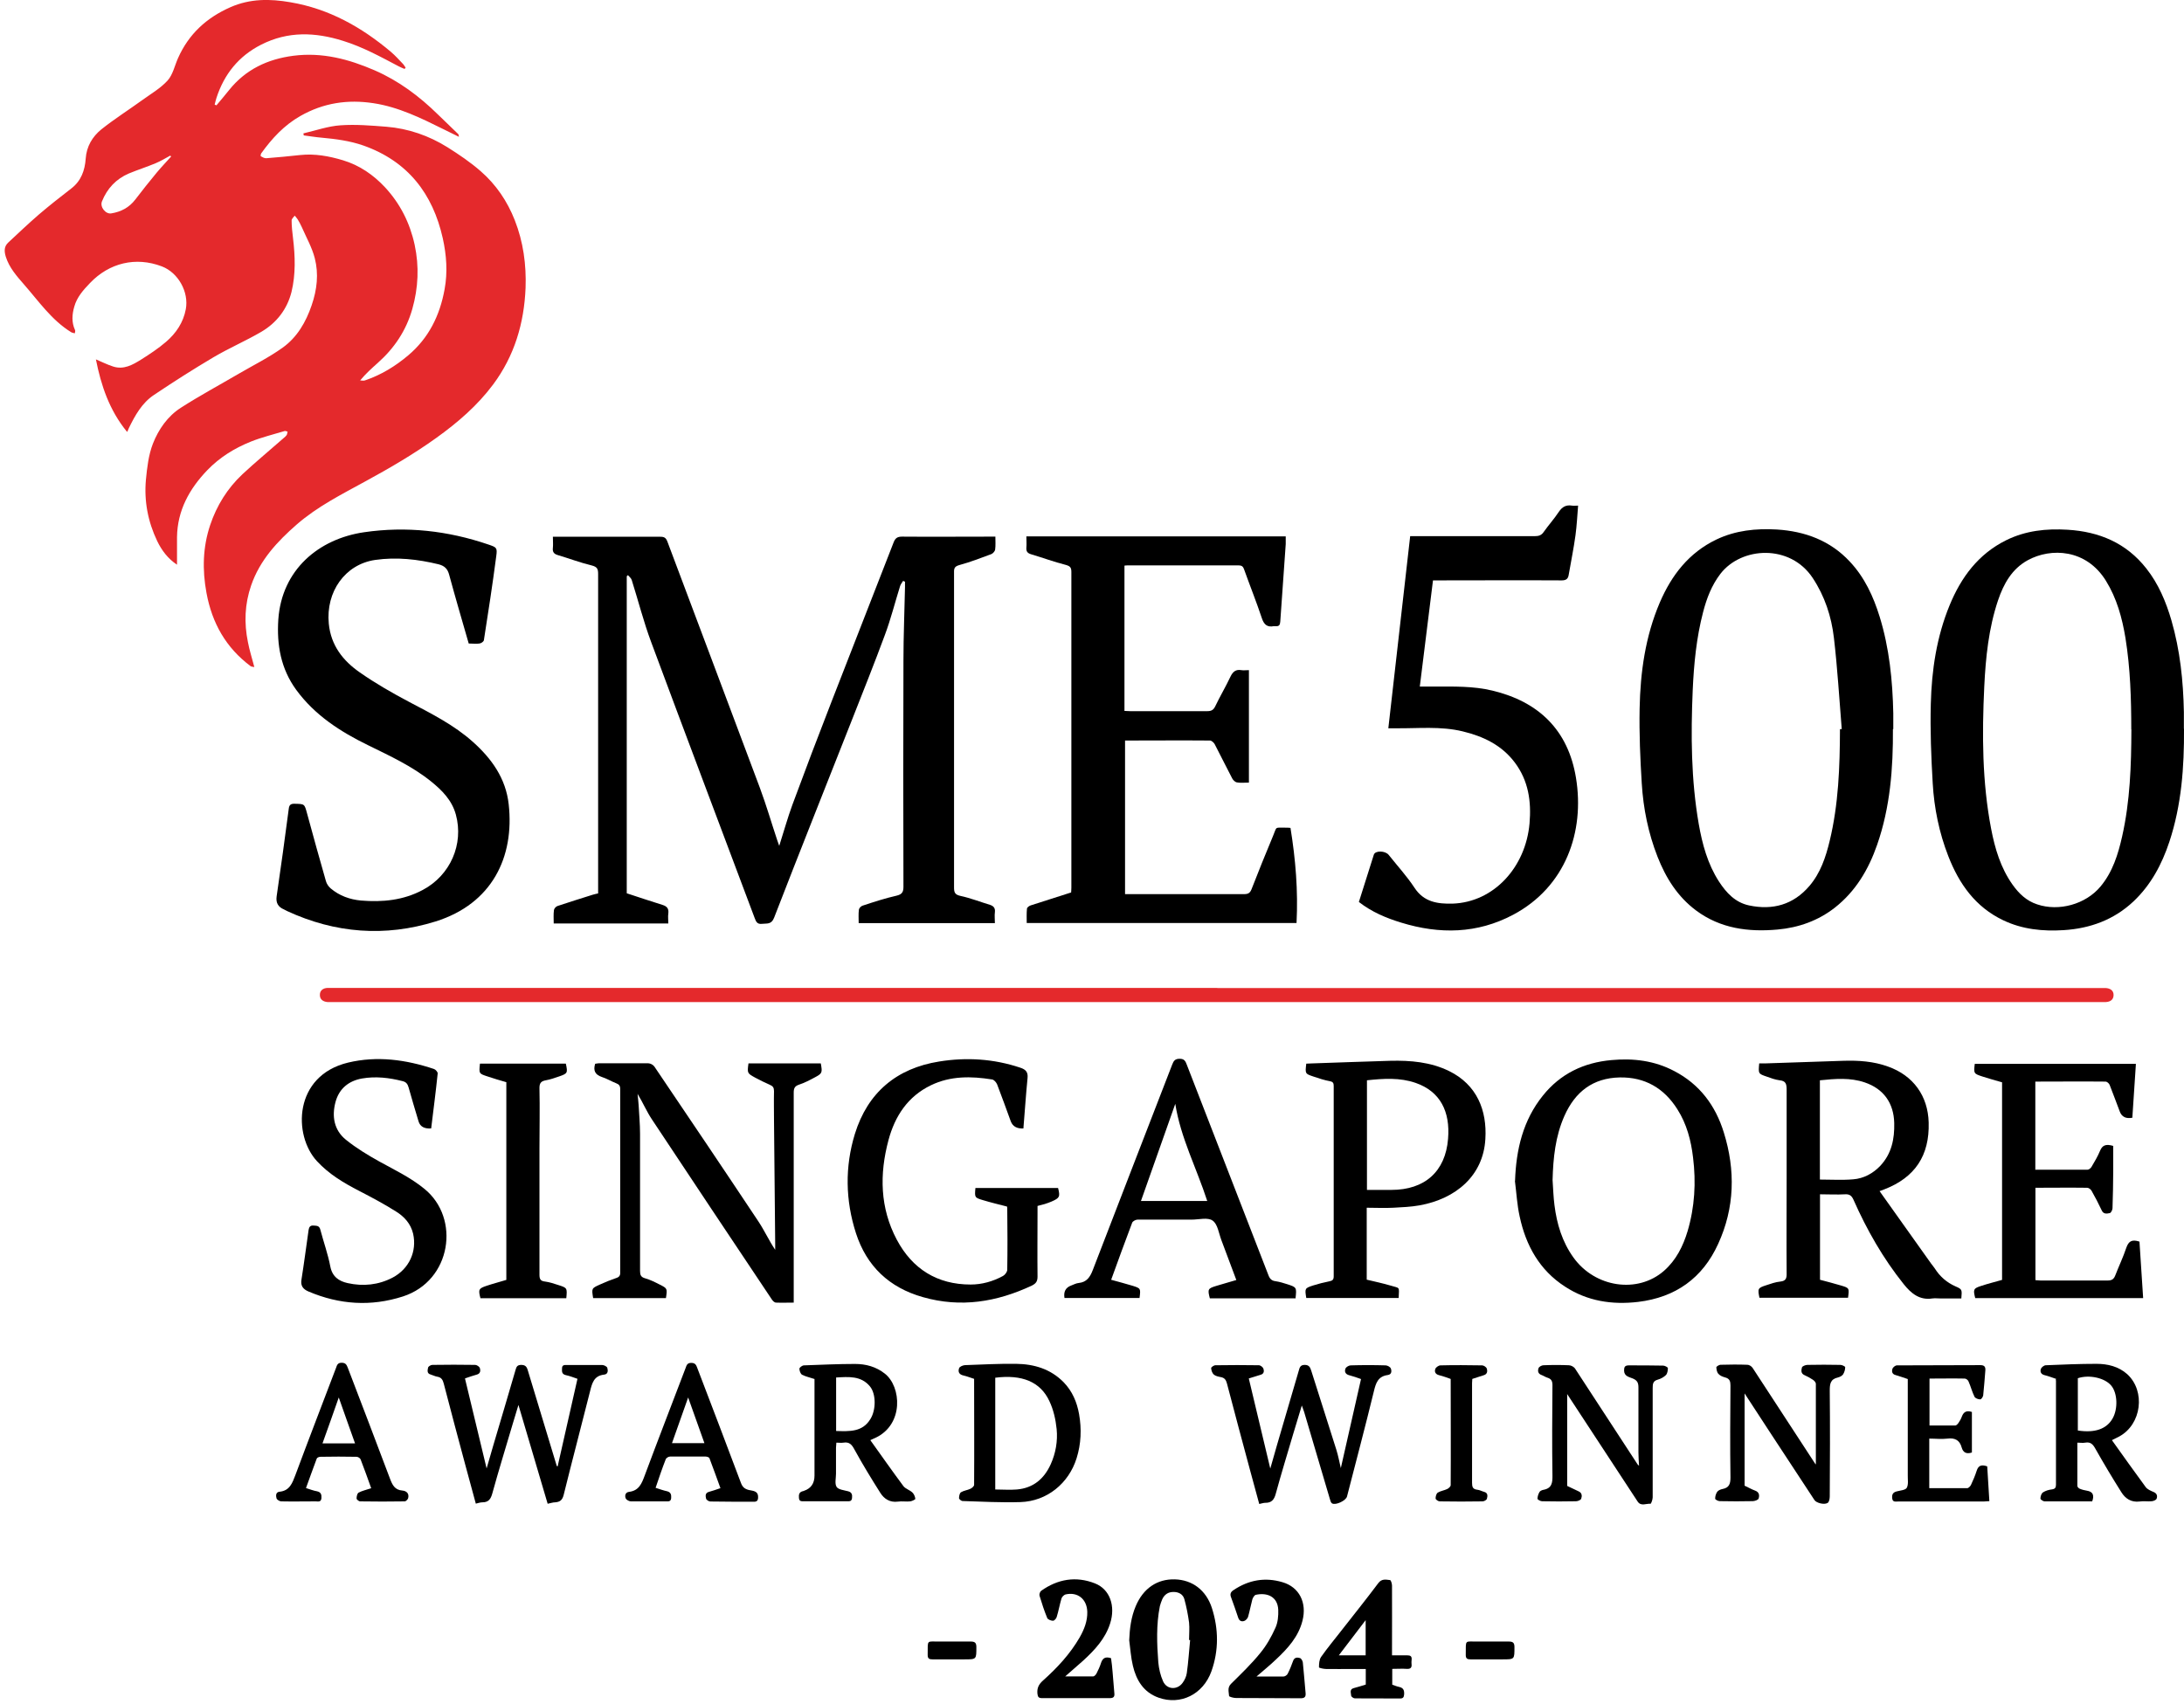
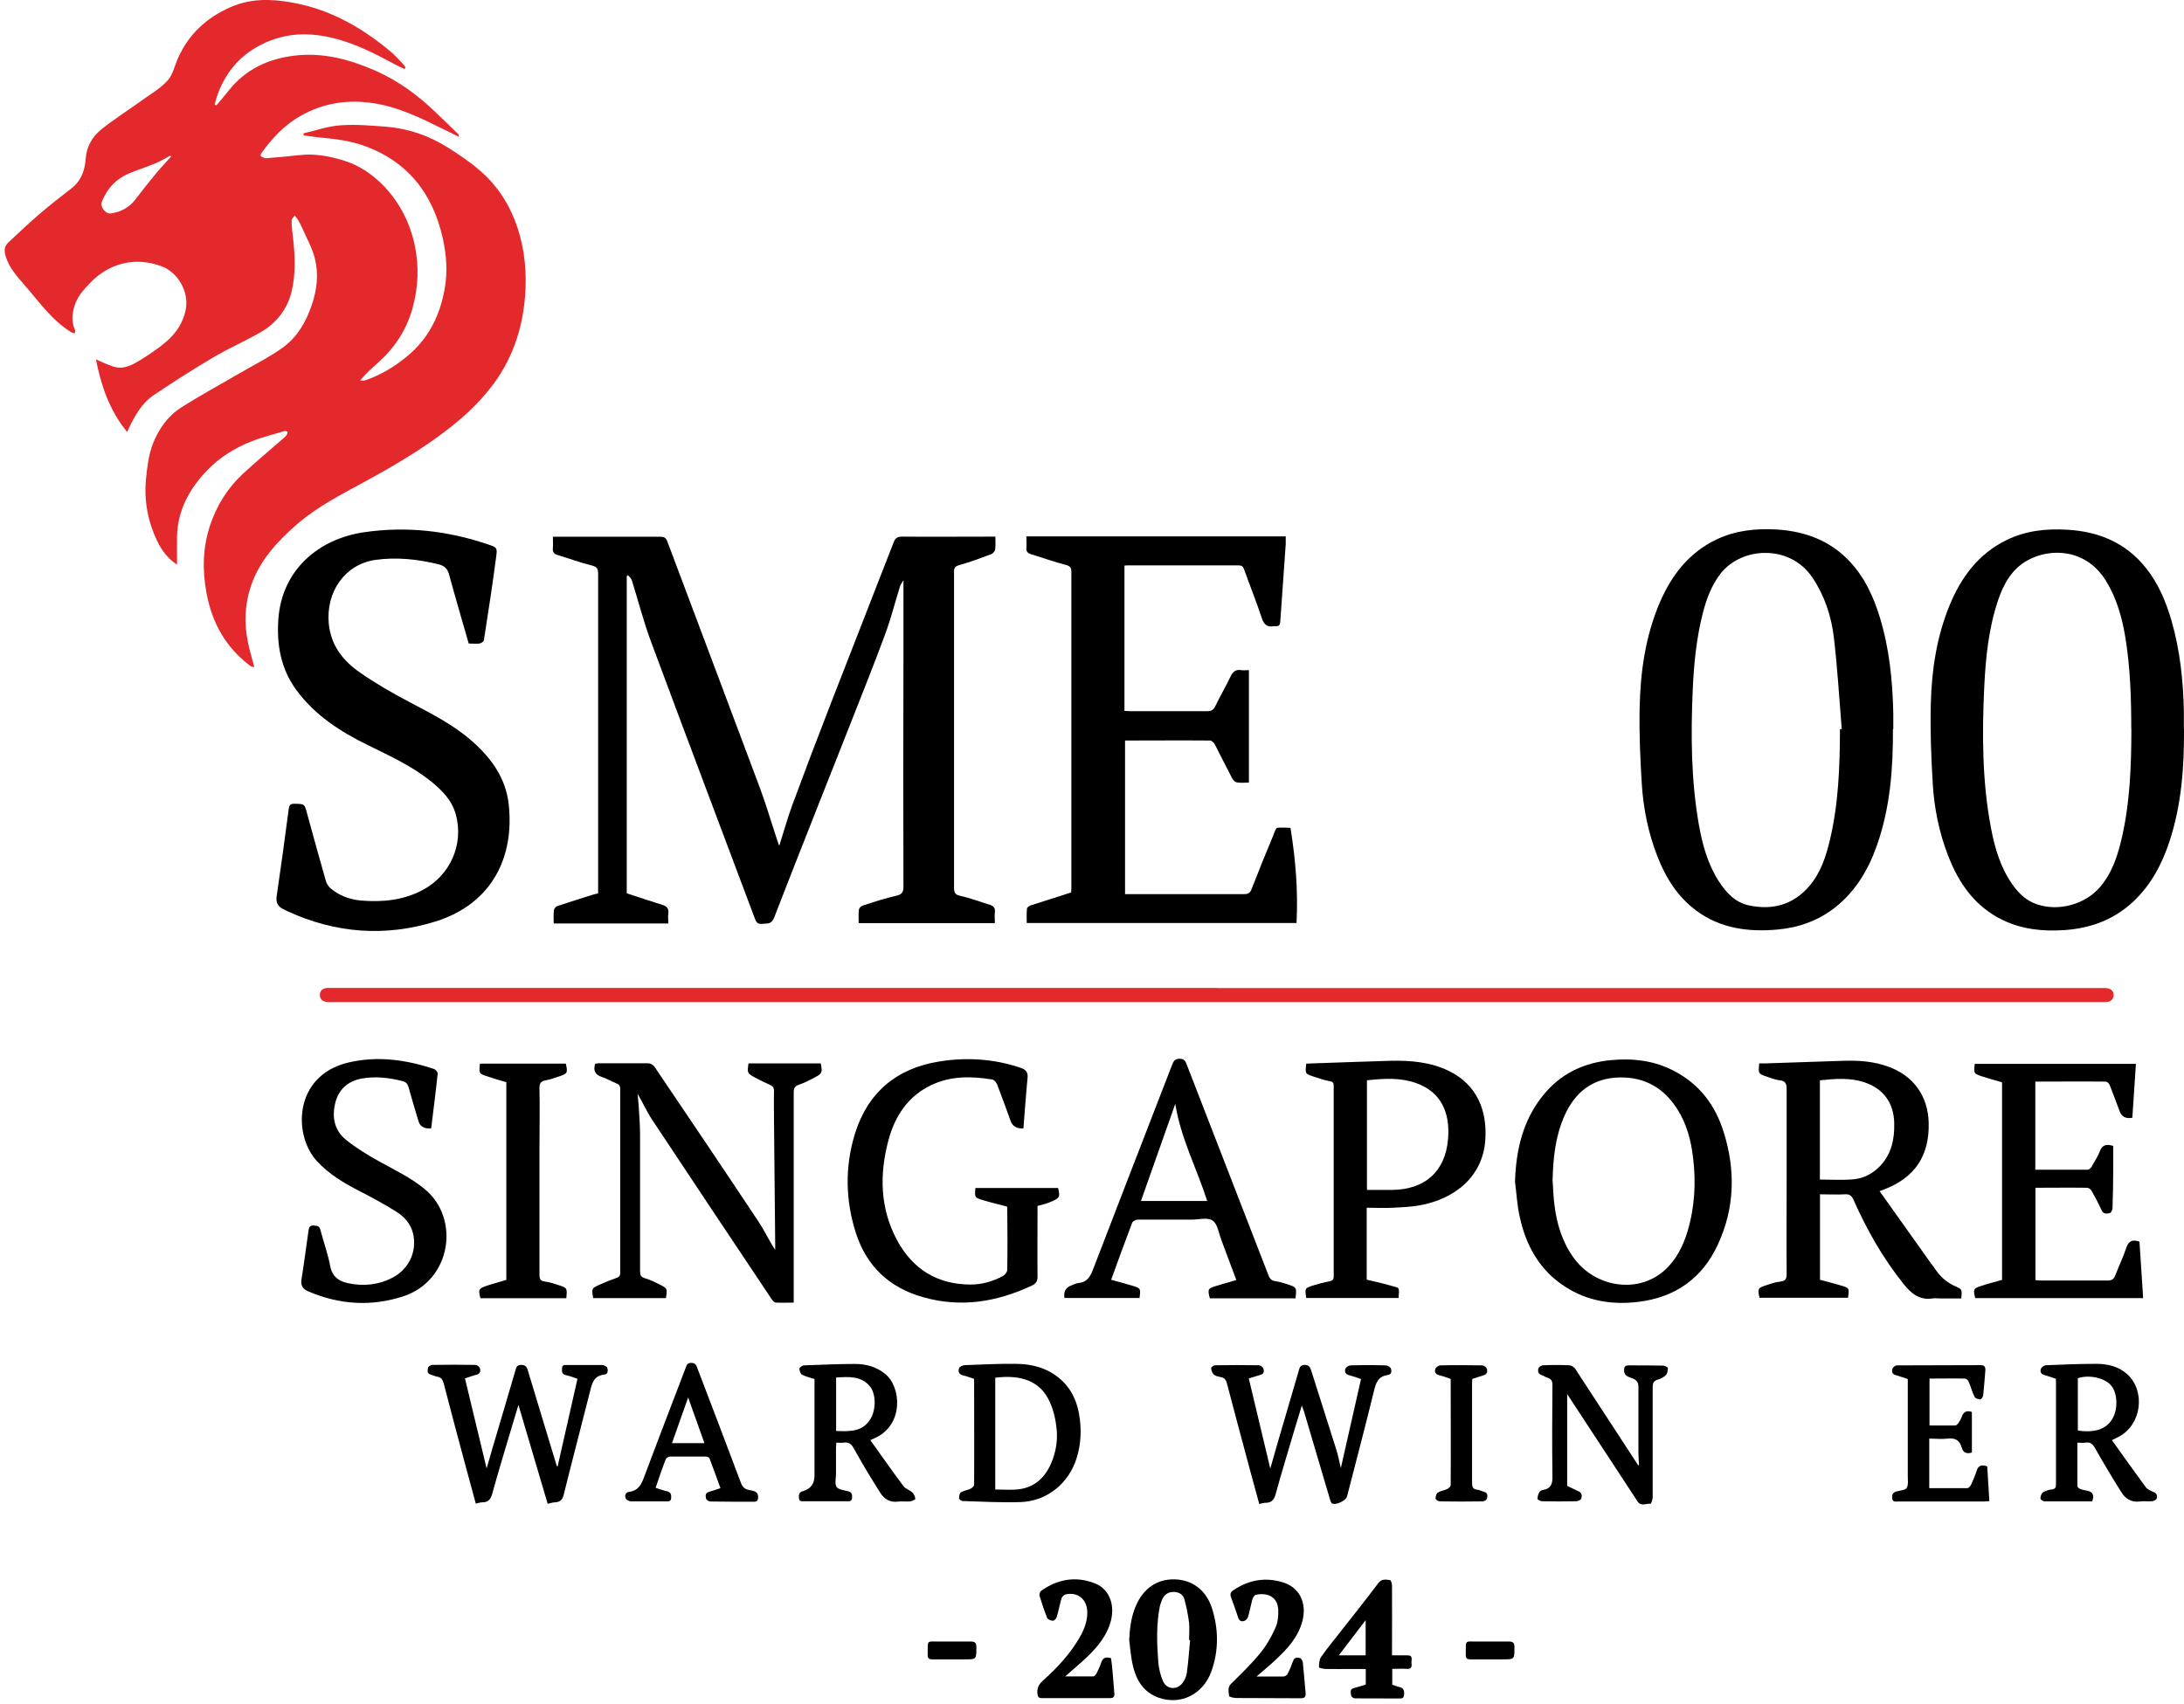
<svg xmlns="http://www.w3.org/2000/svg" width="442" height="345" viewBox="0 0 442 345" fill="none">
  <path d="M25.683 87.381C22.102 83.001 20.444 77.971 19.41 72.749C20.564 73.231 21.694 73.808 22.895 74.193C25.034 74.891 26.837 73.856 28.543 72.797C30.298 71.69 32.052 70.535 33.614 69.188C35.633 67.455 37.099 65.289 37.604 62.594C38.253 59.128 36.09 55.206 32.773 53.93C27.486 51.909 22.102 53.208 18.209 57.299C16.839 58.719 15.565 60.163 15.036 62.064C14.579 63.629 14.459 65.241 15.18 66.805C15.276 66.974 15.18 67.262 15.132 67.479C14.892 67.383 14.603 67.383 14.387 67.238C10.421 64.784 7.826 60.957 4.822 57.54C3.356 55.855 1.865 54.171 1.168 51.957C0.856 50.898 0.784 49.935 1.649 49.117C3.692 47.216 5.735 45.267 7.85 43.438C9.989 41.609 12.2 39.876 14.411 38.167C16.43 36.627 17.175 34.486 17.343 32.127C17.512 29.624 18.713 27.651 20.516 26.183C23.208 24.041 26.14 22.188 28.928 20.167C30.634 18.939 32.533 17.832 33.927 16.292C34.984 15.113 35.345 13.308 36.018 11.792C38.181 6.907 41.786 3.586 46.665 1.444C50.63 -0.289 54.62 -0.265 58.778 0.457C66.589 1.781 73.174 5.487 79.135 10.517C80 11.263 80.769 12.105 81.562 12.947C81.778 13.164 81.899 13.453 82.091 13.693C82.019 13.789 81.971 13.862 81.875 13.958C81.49 13.789 81.106 13.645 80.697 13.428C77.044 11.503 73.415 9.506 69.449 8.278C63.801 6.498 58.273 6.281 52.842 9.049C48.299 11.359 45.367 15.017 43.805 19.83C43.661 20.263 43.564 20.72 43.444 21.177C43.564 21.226 43.685 21.274 43.805 21.322C44.67 20.287 45.535 19.276 46.376 18.217C49.717 14.054 54.163 11.96 59.379 11.287C65.195 10.541 70.579 11.96 75.842 14.247C80.697 16.364 84.879 19.493 88.652 23.199C89.998 24.523 91.368 25.822 92.738 27.146C92.81 27.218 92.81 27.338 92.882 27.699C91.729 27.146 90.791 26.664 89.806 26.183C85.239 23.921 80.673 21.659 75.578 20.889C70.362 20.095 65.459 20.817 60.773 23.488C57.48 25.365 55.029 28.036 52.866 31.044C52.77 31.189 52.721 31.574 52.77 31.622C53.106 31.814 53.514 32.055 53.875 32.031C56.158 31.862 58.465 31.622 60.773 31.381C63.729 31.068 66.589 31.598 69.401 32.44C72.766 33.451 75.578 35.4 77.933 37.927C80.985 41.224 82.956 45.122 83.918 49.55C84.855 53.93 84.663 58.238 83.437 62.57C82.187 66.95 79.784 70.511 76.419 73.495C75.241 74.554 74.04 75.613 72.886 77.009C73.198 77.009 73.535 77.105 73.847 77.009C77.116 75.902 80 74.145 82.62 71.931C86.778 68.418 89.013 63.869 89.974 58.575C90.623 55.085 90.359 51.62 89.614 48.251C87.595 39.202 82.524 32.633 73.535 29.456C70.771 28.493 67.935 28.132 65.075 27.868C63.873 27.771 62.672 27.555 61.47 27.41C61.47 27.29 61.422 27.122 61.398 27.001C63.897 26.424 66.397 25.533 68.92 25.365C71.997 25.148 75.121 25.413 78.197 25.654C82.644 26.015 86.802 27.459 90.575 29.817C92.906 31.285 95.213 32.849 97.28 34.654C100.381 37.349 102.664 40.718 104.178 44.569C105.909 48.973 106.534 53.569 106.365 58.286C106.077 65.433 104.106 72.051 99.804 77.827C96.632 82.087 92.642 85.528 88.316 88.632C83.725 91.929 78.894 94.745 73.943 97.44C69.161 100.063 64.258 102.518 60.076 106.152C56.134 109.593 52.577 113.395 50.823 118.521C49.525 122.276 49.381 126.102 50.174 129.976C50.486 131.637 51.015 133.273 51.472 135.03C51.183 134.958 50.895 134.982 50.703 134.838C45.727 131.107 42.916 126.15 41.786 120.013C40.921 115.345 41.041 110.748 42.531 106.296C43.853 102.349 46.016 98.86 49.068 95.996C51.784 93.469 54.668 91.087 57.456 88.632C57.648 88.464 57.865 88.295 58.009 88.079C58.129 87.886 58.129 87.622 58.201 87.381C57.985 87.333 57.769 87.188 57.576 87.261C55.293 87.959 52.962 88.512 50.751 89.402C47.458 90.726 44.454 92.579 41.954 95.178C38.325 98.956 35.898 103.336 35.825 108.727C35.825 110.532 35.825 112.385 35.825 114.31C33.999 113.107 32.725 111.422 31.812 109.521C29.937 105.598 29.144 101.435 29.529 97.127C29.769 94.673 30.057 92.098 30.947 89.811C32.076 86.924 33.927 84.252 36.595 82.544C40.416 80.089 44.406 77.947 48.347 75.637C51.327 73.904 54.428 72.364 57.216 70.367C60.124 68.273 61.902 65.241 63.08 61.776C64.162 58.623 64.522 55.446 63.705 52.27C63.152 50.104 61.998 48.082 61.085 45.989C60.845 45.459 60.556 44.906 60.244 44.4C60.076 44.136 59.835 43.895 59.643 43.654C59.427 43.967 59.018 44.28 59.018 44.617C59.018 45.82 59.163 47.048 59.307 48.251C59.739 51.885 59.859 55.519 58.994 59.104C58.105 62.618 55.966 65.361 52.89 67.166C49.765 68.995 46.4 70.439 43.252 72.292C39.142 74.723 35.105 77.298 31.163 79.945C28.735 81.557 27.317 84.108 26.068 86.683C25.971 86.876 25.899 87.092 25.755 87.429L25.659 87.333L25.683 87.381ZM34.648 31.694C34.648 31.694 34.528 31.574 34.456 31.501C33.494 32.031 32.533 32.608 31.499 33.042C29.721 33.788 27.894 34.365 26.092 35.111C23.496 36.218 21.694 38.143 20.636 40.767C20.179 41.898 21.381 43.39 22.511 43.197C24.481 42.884 26.14 42.018 27.39 40.382C28.784 38.553 30.226 36.748 31.716 34.943C32.653 33.812 33.662 32.777 34.624 31.694H34.648Z" fill="#E4292C" />
-   <path d="M201.444 108.534C201.444 109.545 201.516 110.411 201.395 111.278C201.347 111.59 200.939 112.048 200.626 112.168C198.487 112.962 196.372 113.78 194.161 114.382C193.224 114.647 193.056 115.008 193.08 115.85C193.08 121.722 193.08 127.57 193.08 133.442V179.599C193.08 180.61 193.2 181.091 194.378 181.356C196.396 181.789 198.343 182.559 200.338 183.16C201.083 183.401 201.444 183.81 201.347 184.653C201.251 185.375 201.347 186.072 201.347 186.867H173.78C173.78 185.928 173.708 185.014 173.828 184.123C173.877 183.81 174.261 183.425 174.574 183.329C176.833 182.583 179.116 181.837 181.447 181.307C182.553 181.043 182.841 180.586 182.841 179.503C182.793 164.245 182.793 148.964 182.841 133.682C182.841 128.725 183.058 123.792 183.154 118.858V117.751C183.033 117.679 182.889 117.655 182.769 117.583C182.577 117.92 182.288 118.257 182.168 118.618C181.135 121.914 180.294 125.284 179.092 128.508C176.953 134.308 174.646 140.06 172.386 145.811C167.147 159.119 161.835 172.403 156.668 185.76C156.115 187.203 155.202 186.891 154.217 187.011C153.159 187.131 152.991 186.482 152.703 185.76C145.733 167.181 138.715 148.627 131.793 130C130.255 125.885 129.173 121.602 127.851 117.414C127.755 117.053 127.347 116.74 127.082 116.428C126.986 116.5 126.914 116.572 126.842 116.644V180.826C129.342 181.644 131.697 182.439 134.1 183.185C135.014 183.473 135.374 183.955 135.254 184.917C135.158 185.543 135.254 186.193 135.254 186.939H112.061C112.061 186 111.989 185.11 112.109 184.219C112.157 183.907 112.518 183.497 112.83 183.401C115.21 182.607 117.589 181.861 119.968 181.115C120.281 181.019 120.617 180.946 121.05 180.85V179.479C121.05 158.373 121.05 137.292 121.05 116.187C121.05 115.152 120.858 114.743 119.728 114.454C117.421 113.901 115.161 113.034 112.878 112.361C112.061 112.12 111.797 111.687 111.893 110.893C111.965 110.219 111.893 109.521 111.893 108.655H133.668C134.437 108.655 134.773 108.871 135.062 109.617C141.286 126.246 147.583 142.851 153.784 159.48C155.082 162.97 156.115 166.531 157.293 170.069C157.413 170.382 157.509 170.695 157.702 171.224C158.639 168.312 159.384 165.569 160.369 162.898C162.941 155.943 165.585 148.964 168.277 142.057C172.434 131.3 176.689 120.567 180.846 109.81C181.183 108.943 181.591 108.63 182.553 108.63C188.417 108.679 194.281 108.63 200.122 108.63H201.444V108.582V108.534Z" fill="black" />
+   <path d="M201.444 108.534C201.444 109.545 201.516 110.411 201.395 111.278C201.347 111.59 200.939 112.048 200.626 112.168C198.487 112.962 196.372 113.78 194.161 114.382C193.224 114.647 193.056 115.008 193.08 115.85C193.08 121.722 193.08 127.57 193.08 133.442V179.599C193.08 180.61 193.2 181.091 194.378 181.356C196.396 181.789 198.343 182.559 200.338 183.16C201.083 183.401 201.444 183.81 201.347 184.653C201.251 185.375 201.347 186.072 201.347 186.867H173.78C173.78 185.928 173.708 185.014 173.828 184.123C173.877 183.81 174.261 183.425 174.574 183.329C176.833 182.583 179.116 181.837 181.447 181.307C182.553 181.043 182.841 180.586 182.841 179.503C182.793 164.245 182.793 148.964 182.841 133.682V117.751C183.033 117.679 182.889 117.655 182.769 117.583C182.577 117.92 182.288 118.257 182.168 118.618C181.135 121.914 180.294 125.284 179.092 128.508C176.953 134.308 174.646 140.06 172.386 145.811C167.147 159.119 161.835 172.403 156.668 185.76C156.115 187.203 155.202 186.891 154.217 187.011C153.159 187.131 152.991 186.482 152.703 185.76C145.733 167.181 138.715 148.627 131.793 130C130.255 125.885 129.173 121.602 127.851 117.414C127.755 117.053 127.347 116.74 127.082 116.428C126.986 116.5 126.914 116.572 126.842 116.644V180.826C129.342 181.644 131.697 182.439 134.1 183.185C135.014 183.473 135.374 183.955 135.254 184.917C135.158 185.543 135.254 186.193 135.254 186.939H112.061C112.061 186 111.989 185.11 112.109 184.219C112.157 183.907 112.518 183.497 112.83 183.401C115.21 182.607 117.589 181.861 119.968 181.115C120.281 181.019 120.617 180.946 121.05 180.85V179.479C121.05 158.373 121.05 137.292 121.05 116.187C121.05 115.152 120.858 114.743 119.728 114.454C117.421 113.901 115.161 113.034 112.878 112.361C112.061 112.12 111.797 111.687 111.893 110.893C111.965 110.219 111.893 109.521 111.893 108.655H133.668C134.437 108.655 134.773 108.871 135.062 109.617C141.286 126.246 147.583 142.851 153.784 159.48C155.082 162.97 156.115 166.531 157.293 170.069C157.413 170.382 157.509 170.695 157.702 171.224C158.639 168.312 159.384 165.569 160.369 162.898C162.941 155.943 165.585 148.964 168.277 142.057C172.434 131.3 176.689 120.567 180.846 109.81C181.183 108.943 181.591 108.63 182.553 108.63C188.417 108.679 194.281 108.63 200.122 108.63H201.444V108.582V108.534Z" fill="black" />
  <path d="M252.756 135.728V158.422C251.795 158.422 251.002 158.518 250.281 158.373C249.944 158.301 249.536 157.892 249.367 157.555C248.166 155.269 247.036 152.959 245.834 150.649C245.666 150.336 245.21 149.903 244.873 149.903C239.177 149.854 233.481 149.903 227.689 149.903V180.995H251.819C252.636 180.995 252.997 180.73 253.285 180.008C254.679 176.398 256.145 172.813 257.635 169.227C258.5 167.181 257.876 167.59 260.231 167.542C260.495 167.542 260.76 167.542 261.168 167.59C262.202 173.944 262.73 180.297 262.394 186.843H207.789C207.789 185.88 207.741 184.917 207.837 183.955C207.837 183.69 208.293 183.377 208.582 183.281C211.25 182.415 213.917 181.572 216.777 180.658C216.777 180.538 216.825 180.104 216.825 179.695V115.826C216.825 114.984 216.681 114.623 215.72 114.358C213.34 113.757 211.009 112.89 208.654 112.192C207.957 111.976 207.668 111.639 207.717 110.893C207.789 110.147 207.717 109.377 207.717 108.583H260.207C260.207 109.112 260.207 109.617 260.207 110.147C259.846 115.369 259.462 120.615 259.101 125.837C259.053 126.511 258.861 126.824 258.14 126.752H257.803C256.458 127.016 255.809 126.439 255.376 125.139C254.27 121.818 252.973 118.594 251.795 115.297C251.603 114.743 251.386 114.454 250.689 114.454C243.143 114.454 235.62 114.454 228.097 114.454C227.953 114.454 227.785 114.454 227.569 114.503V143.91C227.929 143.91 228.314 143.958 228.698 143.958H244.344C245.113 143.958 245.57 143.742 245.931 142.996C246.892 140.974 248.046 139.049 249.007 137.004C249.512 135.945 250.113 135.463 251.242 135.656C251.651 135.728 252.059 135.656 252.708 135.656H252.756V135.728Z" fill="black" />
  <path d="M383.093 147.544C383.141 155.534 382.54 163.427 379.896 171.008C378.166 175.989 375.57 180.393 371.364 183.714C367.951 186.385 364.01 187.781 359.732 188.166C353.843 188.696 348.195 187.974 343.268 184.316C339.519 181.524 337.14 177.722 335.457 173.438C333.583 168.649 332.573 163.692 332.261 158.59C331.948 153.56 331.732 148.482 331.828 143.429C331.972 136.065 332.982 128.821 335.914 121.963C338.293 116.428 341.802 111.879 347.378 109.208C351.272 107.355 355.382 106.946 359.612 107.187C365.284 107.548 370.379 109.401 374.368 113.684C377.349 116.861 379.127 120.711 380.401 124.826C382.372 131.204 383.021 137.749 383.165 144.391V147.592H383.117L383.093 147.544ZM372.422 147.592C372.422 147.592 372.638 147.592 372.734 147.592C372.229 141.431 371.869 135.247 371.148 129.11C370.643 124.778 369.297 120.687 366.846 116.981C362.279 110.098 352.449 110.652 348.195 116.139C346.417 118.449 345.407 121.096 344.686 123.864C343.316 129.086 342.812 134.404 342.571 139.747C342.187 148.819 342.235 157.844 343.797 166.82C344.518 170.911 345.6 174.906 347.883 178.444C349.373 180.73 351.176 182.679 353.964 183.281C358.746 184.292 362.928 183.16 366.197 179.334C368.432 176.711 369.49 173.534 370.283 170.262C372.085 162.825 372.35 155.221 372.374 147.592H372.422Z" fill="black" />
  <path d="M442 147.544C442.048 155.293 441.495 162.97 439.044 170.382C437.53 174.954 435.319 179.117 431.786 182.462C427.82 186.193 423.013 187.949 417.654 188.286C413.448 188.551 409.29 188.142 405.42 186.289C399.796 183.618 396.48 178.925 394.293 173.294C392.442 168.553 391.432 163.571 391.144 158.542C390.832 153.199 390.615 147.809 390.76 142.466C390.928 135.656 391.937 128.917 394.557 122.54C396.888 116.861 400.373 112.144 406.021 109.352C409.963 107.403 414.169 106.97 418.447 107.235C424.84 107.62 430.32 109.906 434.381 115.08C436.833 118.184 438.347 121.794 439.452 125.572C441.207 131.637 441.856 137.846 441.976 144.151C441.976 145.306 441.976 146.413 441.976 147.568V147.52L442 147.544ZM431.329 147.664C431.329 141.455 431.137 135.271 430.151 129.134C429.478 125.067 428.397 121.12 426.21 117.583C422.22 111.109 415.082 110.844 410.395 113.395C407.175 115.152 405.492 118.184 404.363 121.529C402.464 127.185 401.863 133.081 401.575 139.025C401.118 148.651 401.142 158.277 402.969 167.783C403.738 171.778 404.892 175.676 407.295 179.069C408.569 180.874 410.131 182.366 412.27 183.064C416.668 184.556 422.1 183.064 425.104 179.454C427.556 176.518 428.661 172.957 429.478 169.323C431.089 162.175 431.329 154.932 431.353 147.664H431.329Z" fill="black" />
  <path d="M94.853 130.241C93.507 125.573 92.161 120.976 90.911 116.38C90.599 115.152 89.974 114.551 88.796 114.238C84.542 113.203 80.264 112.722 75.914 113.347C69.833 114.238 65.916 119.797 66.541 126.246C66.973 130.674 69.425 133.755 72.814 136.113C76.01 138.351 79.423 140.301 82.884 142.129C87.354 144.488 91.873 146.75 95.694 150.167C99.491 153.56 102.375 157.555 102.952 162.826C104.13 173.462 99.612 182.944 88.147 186.53C77.957 189.706 67.839 188.936 58.081 184.412C57.864 184.316 57.672 184.196 57.48 184.099C56.278 183.594 55.797 182.752 55.99 181.428C56.855 175.532 57.672 169.612 58.441 163.716C58.537 162.874 58.898 162.681 59.667 162.705C61.638 162.753 61.614 162.705 62.142 164.655C63.392 169.227 64.642 173.799 65.964 178.372C66.108 178.901 66.493 179.479 66.925 179.84C68.704 181.332 70.771 182.078 73.054 182.294C77.428 182.655 81.634 182.246 85.552 180.153C91.151 177.193 93.891 170.863 92.257 164.895C91.464 161.983 89.445 159.962 87.234 158.181C83.389 155.077 78.918 153.031 74.52 150.865C68.896 148.122 63.729 144.801 59.955 139.651C56.831 135.367 55.99 130.554 56.326 125.404C57.023 115.345 64.474 109.088 73.679 107.74C82.235 106.489 90.623 107.427 98.818 110.219C100.525 110.797 100.669 110.869 100.429 112.601C99.684 118.281 98.818 123.96 97.929 129.591C97.881 129.88 97.4 130.217 97.04 130.265C96.367 130.362 95.67 130.265 94.853 130.265V130.241Z" fill="black" />
-   <path d="M285.515 108.534H310.606C311.399 108.534 311.952 108.366 312.409 107.692C313.394 106.296 314.548 105.021 315.485 103.601C316.158 102.614 316.927 102.157 318.129 102.349C318.489 102.422 318.874 102.349 319.378 102.349C319.21 104.419 319.114 106.392 318.85 108.342C318.489 111.013 317.936 113.66 317.48 116.331C317.36 117.174 316.951 117.486 316.062 117.486C307.866 117.438 299.623 117.486 291.403 117.486H290.009C289.12 124.634 288.254 131.733 287.341 138.977H290.225C294.167 138.977 298.132 138.856 302.026 139.795C311.447 142.057 317.36 147.809 318.946 157.435C320.748 168.384 316.831 179.527 306.256 185.158C298.974 189.032 291.355 189.153 283.592 186.77C280.516 185.832 277.607 184.604 275.012 182.583C276.021 179.358 277.031 176.181 278.04 173.005C278.328 172.139 280.347 172.187 281.044 173.053C282.799 175.267 284.721 177.361 286.26 179.695C288.158 182.607 290.922 182.992 293.975 182.92C302.362 182.631 308.78 175.508 309.549 166.676C309.933 162.224 309.332 158.036 306.568 154.354C303.901 150.817 300.199 149.06 296.017 148.049C291.547 146.966 287.005 147.472 282.486 147.424H280.972C282.438 134.428 283.904 121.553 285.394 108.534H285.467H285.515Z" fill="black" />
  <path d="M246.363 200.006H426.138C427.051 200.054 427.748 200.487 427.748 201.402C427.748 202.364 427.099 202.798 426.162 202.846C425.777 202.846 425.416 202.846 425.008 202.846H66.3C65.387 202.774 64.714 202.316 64.738 201.378C64.738 200.487 65.387 200.03 66.252 199.982C66.661 199.982 67.094 199.982 67.502 199.982H246.363V200.006Z" fill="#E4292C" />
  <path d="M380.401 241.134C383.934 246.115 387.371 250.952 390.808 255.765C391.048 256.102 391.336 256.415 391.553 256.752C392.586 258.389 393.98 259.616 395.783 260.41C397.129 260.988 397.08 261.084 396.936 262.841H392.682C392.154 262.841 391.601 262.768 391.072 262.841C388.452 263.25 386.746 261.782 385.28 259.953C381.098 254.731 377.805 248.955 375.113 242.866C374.753 242.072 374.344 241.711 373.431 241.759C371.773 241.856 370.114 241.759 368.336 241.759V259.062C369.73 259.423 371.172 259.808 372.566 260.218C374.272 260.723 374.272 260.747 374.008 262.696H356.078C355.694 260.843 355.742 260.723 357.448 260.169C358.386 259.857 359.323 259.52 360.308 259.423C361.438 259.303 361.606 258.75 361.582 257.763C361.534 251.362 361.582 244.96 361.582 238.583C361.582 232.567 361.582 226.55 361.582 220.558C361.582 219.403 361.39 218.801 360.164 218.681C359.275 218.561 358.386 218.248 357.545 217.935C355.838 217.357 355.838 217.333 356.03 215.264H357.208C362.472 215.095 367.759 214.903 373.046 214.734C376.123 214.638 379.175 214.83 382.131 215.913C387.203 217.718 390.183 221.833 390.327 227.224C390.519 233.914 387.563 238.366 381.314 240.773C381.098 240.869 380.906 240.917 380.353 241.134H380.401ZM368.312 218.657V238.775C370.619 238.775 372.878 238.92 375.065 238.727C377.18 238.559 379.055 237.548 380.545 235.984C382.828 233.529 383.429 230.569 383.357 227.344C383.261 223.301 381.218 220.414 377.397 219.114C374.44 218.103 371.412 218.368 368.336 218.681L368.312 218.657Z" fill="black" />
  <path d="M160.682 263.683C159.384 263.683 158.23 263.731 157.053 263.683C156.74 263.683 156.404 263.346 156.212 263.057C148.112 250.928 139.989 238.775 131.937 226.598C130.856 224.986 130.087 223.133 129.029 221.424C129.101 222.17 129.197 222.94 129.245 223.686C129.342 225.611 129.534 227.561 129.534 229.486C129.534 238.751 129.534 247.992 129.534 257.257C129.534 258.099 129.702 258.533 130.591 258.773C131.601 259.062 132.562 259.543 133.499 260.025C135.086 260.819 135.062 260.843 134.773 262.768H120.04C119.728 260.819 119.704 260.795 121.362 260.049C122.468 259.543 123.597 259.086 124.727 258.701C125.328 258.509 125.544 258.196 125.52 257.57V220.437C125.52 219.764 125.256 219.499 124.703 219.282C123.718 218.897 122.78 218.32 121.795 218.007C120.449 217.55 120.016 216.731 120.449 215.336C120.617 215.336 120.882 215.239 121.146 215.239C124.487 215.239 127.851 215.239 131.192 215.239C131.625 215.239 132.202 215.552 132.442 215.913C139.484 226.333 146.526 236.778 153.496 247.27C154.697 249.075 155.611 251.096 156.885 252.998V251.818C156.788 243.492 156.74 235.141 156.644 226.815C156.644 224.817 156.596 222.868 156.644 220.871C156.644 220.173 156.428 219.86 155.803 219.595C154.794 219.162 153.808 218.657 152.847 218.151C151.213 217.261 151.213 217.237 151.477 215.263H166.114C166.45 217.14 166.426 217.285 164.888 218.103C163.854 218.657 162.797 219.21 161.691 219.571C160.85 219.86 160.634 220.293 160.634 221.159C160.634 234.828 160.634 248.497 160.634 262.191V263.659H160.682V263.683Z" fill="black" />
  <path d="M306.616 239.04C306.833 232.687 308.227 226.767 312.264 221.761C315.797 217.357 320.508 215.095 326.132 214.59C330.578 214.181 334.856 214.71 338.822 216.804C343.965 219.475 347.186 223.783 348.868 229.246C351.247 236.874 351.079 244.503 347.714 251.819C344.566 258.725 339.11 262.624 331.54 263.539C326.252 264.164 321.229 263.394 316.711 260.434C311.567 257.113 308.803 252.108 307.554 246.26C307.025 243.901 306.905 241.471 306.592 239.064L306.616 239.04ZM314.211 238.872C314.331 240.58 314.379 242.289 314.596 243.973C315.076 247.776 316.158 251.386 318.441 254.562C322.815 260.651 331.443 261.926 336.779 257.233C339.23 255.068 340.624 252.252 341.538 249.22C342.98 244.334 343.268 239.353 342.643 234.323C342.235 230.858 341.369 227.537 339.471 224.553C336.779 220.269 332.885 218.007 327.79 218.103C322.359 218.224 318.778 221.015 316.614 225.876C314.764 230.04 314.331 234.42 314.211 238.896V238.872Z" fill="black" />
  <path d="M207.236 228.427C205.842 228.523 204.977 228.042 204.568 227.007C203.655 224.529 202.766 222.002 201.804 219.523C201.636 219.114 201.179 218.56 200.771 218.512C196.565 217.838 192.359 217.766 188.393 219.691C183.707 221.954 181.111 225.948 179.813 230.785C177.962 237.692 178.083 244.527 181.495 250.952C184.644 256.872 189.667 260.025 196.445 260.025C198.728 260.025 200.963 259.399 202.982 258.292C203.39 258.075 203.847 257.474 203.847 257.041C203.919 252.877 203.895 248.738 203.847 244.575C203.847 244.43 203.799 244.286 203.799 244.238C202.117 243.805 200.506 243.42 198.92 242.938C197.238 242.433 197.238 242.409 197.406 240.484H214.134C214.59 242.265 214.446 242.505 212.812 243.227C212.355 243.42 211.874 243.588 211.418 243.733C210.985 243.853 210.529 243.973 209.976 244.118V245.297C209.976 249.677 209.928 254.057 209.976 258.436C209.976 259.399 209.639 259.832 208.822 260.241C201.732 263.562 194.45 264.766 186.783 262.576C179.957 260.65 175.391 256.319 173.228 249.629C171.089 242.987 170.969 236.2 173.011 229.534C175.607 221.159 181.447 216.25 190.076 214.878C195.603 213.988 201.107 214.325 206.491 216.13C207.596 216.491 208.077 217.02 207.957 218.223C207.62 221.617 207.404 225.034 207.116 228.451L207.164 228.403L207.236 228.427Z" fill="black" />
  <path d="M276.598 244.503V259.038C278.208 259.423 279.795 259.76 281.357 260.217C283.376 260.843 283.159 260.314 283.063 262.744H264.365C264.052 260.819 264.052 260.771 265.735 260.217C266.816 259.88 267.922 259.592 269.027 259.375C269.652 259.255 269.917 259.062 269.917 258.364V219.86C269.917 219.306 269.82 218.994 269.171 218.873C268.018 218.657 266.912 218.296 265.783 217.911C264.124 217.357 264.124 217.333 264.365 215.312C264.749 215.312 265.134 215.263 265.542 215.263C270.806 215.095 276.093 214.878 281.381 214.734C285.467 214.638 289.504 214.975 293.254 216.804C298.902 219.571 300.968 224.769 300.608 230.569C300.199 237.981 294.648 242.674 287.293 243.997C285.539 244.31 283.76 244.382 281.982 244.479C280.227 244.575 278.497 244.479 276.622 244.479L276.598 244.503ZM276.646 218.657V240.869H281.597C288.303 240.869 292.533 237.187 293.061 230.521C293.518 225.034 291.499 220.943 286.5 219.21C283.303 218.103 280.011 218.32 276.646 218.681V218.657Z" fill="black" />
  <path d="M411.934 236.778C415.491 236.778 419 236.778 422.484 236.778C422.773 236.778 423.133 236.465 423.302 236.176C423.903 235.141 424.551 234.083 425.008 232.952C425.489 231.796 426.21 231.532 427.676 231.965V237.043C427.676 239.545 427.604 242.048 427.532 244.575C427.532 244.912 427.219 245.538 426.979 245.562C426.402 245.682 425.705 245.826 425.345 245.008C424.72 243.661 424.023 242.337 423.302 241.062C423.133 240.749 422.725 240.436 422.388 240.436C418.927 240.388 415.467 240.436 411.934 240.436V259.135C412.246 259.135 412.582 259.207 412.895 259.207C417.461 259.207 422.028 259.207 426.594 259.207C427.411 259.207 427.796 258.918 428.084 258.196C428.805 256.319 429.695 254.49 430.32 252.589C430.752 251.386 431.329 250.784 432.987 251.337C433.228 254.995 433.468 258.822 433.732 262.768H399.748C399.292 261.012 399.388 260.795 400.998 260.29C402.368 259.832 403.762 259.496 405.18 259.086V219.09C403.834 218.705 402.512 218.344 401.19 217.911C399.436 217.333 399.436 217.309 399.652 215.36H432.266C432.026 219.018 431.786 222.652 431.545 226.261C430.271 226.502 429.43 226.093 429.022 225.058C428.325 223.253 427.676 221.424 426.955 219.619C426.835 219.307 426.426 218.946 426.114 218.946C421.403 218.897 416.692 218.946 411.91 218.946V236.802H411.958L411.934 236.778Z" fill="black" />
  <path d="M87.258 228.427C85.864 228.523 85.023 228.042 84.71 227.007C84.037 224.721 83.316 222.411 82.692 220.125C82.499 219.427 82.187 219.018 81.466 218.849C78.75 218.151 76.01 217.838 73.246 218.32C70.578 218.801 68.656 220.341 67.911 223.036C67.118 225.972 67.598 228.764 70.002 230.713C72.117 232.422 74.472 233.842 76.851 235.165C79.952 236.874 83.124 238.39 85.888 240.652C93.219 246.596 91.368 259.255 81.562 262.431C75.073 264.525 68.704 264.092 62.455 261.445C61.325 260.963 60.797 260.289 61.013 259.014C61.542 255.693 61.974 252.324 62.455 248.979C62.551 248.401 62.767 248.016 63.488 248.088C64.113 248.136 64.618 248.088 64.834 248.931C65.483 251.409 66.373 253.864 66.853 256.391C67.262 258.46 68.608 259.351 70.362 259.736C73.487 260.434 76.587 260.121 79.447 258.629C82.788 256.872 84.422 253.311 83.605 249.725C83.124 247.703 81.802 246.259 80.12 245.225C77.716 243.708 75.193 242.361 72.669 241.061C69.545 239.449 66.589 237.692 64.161 235.069C59.282 229.823 59.403 217.742 70.458 215.095C76.323 213.699 82.139 214.493 87.835 216.394C88.147 216.491 88.604 217.02 88.58 217.285C88.195 221.015 87.715 224.721 87.258 228.451V228.403V228.427Z" fill="black" />
  <path d="M262.226 262.817H244.849C244.368 260.964 244.44 260.819 246.195 260.29C247.493 259.881 248.815 259.544 250.209 259.111C249.199 256.391 248.19 253.696 247.18 251.025C246.651 249.629 246.435 247.776 245.402 247.078C244.44 246.38 242.614 246.885 241.172 246.885C237.519 246.885 233.865 246.885 230.212 246.885C229.852 246.885 229.251 247.198 229.131 247.511C227.689 251.338 226.271 255.188 224.877 259.062C226.343 259.472 227.761 259.833 229.179 260.266C230.885 260.795 230.861 260.819 230.621 262.744H215.431C215.215 261.469 215.672 260.627 216.801 260.218C217.306 260.025 217.787 259.76 218.315 259.712C219.926 259.544 220.599 258.533 221.151 257.113C226.487 243.228 231.871 229.366 237.23 215.504C237.519 214.758 237.783 214.325 238.744 214.325C239.706 214.325 239.922 214.831 240.186 215.528C245.69 229.751 251.218 243.974 256.722 258.172C257.01 258.918 257.395 259.255 258.14 259.351C258.957 259.472 259.75 259.712 260.567 259.977C262.418 260.579 262.418 260.627 262.201 262.744L262.226 262.817ZM237.855 223.446C235.524 230.04 233.216 236.561 230.909 243.107H244.32C242.181 236.489 238.937 230.329 237.855 223.446Z" fill="black" />
  <path d="M102.472 219.066C101.15 218.681 99.876 218.32 98.626 217.887C96.92 217.333 96.92 217.309 97.136 215.312H114.513C114.921 217.165 114.873 217.309 113.191 217.887C112.302 218.199 111.388 218.512 110.475 218.681C109.514 218.849 109.153 219.234 109.177 220.317C109.273 224.384 109.177 228.475 109.177 232.542V258.027C109.177 258.918 109.369 259.327 110.331 259.423C111.22 259.543 112.109 259.832 112.975 260.121C114.801 260.699 114.801 260.723 114.609 262.792H97.232C96.776 261.035 96.848 260.819 98.53 260.265C99.828 259.832 101.15 259.495 102.472 259.086V219.09V219.066Z" fill="black" />
  <path d="M263.451 284.547C262.802 286.689 262.25 288.494 261.697 290.347C260.519 294.342 259.293 298.337 258.188 302.38C257.875 303.559 257.347 304.233 256.073 304.209C255.712 304.209 255.328 304.353 254.847 304.449C254.222 302.139 253.597 299.877 252.996 297.639C251.41 291.767 249.848 285.919 248.31 280.047C248.118 279.325 247.829 278.916 247.108 278.772C246.579 278.675 246.003 278.555 245.642 278.242C245.33 277.953 245.137 277.4 245.113 276.943C245.113 276.75 245.666 276.365 245.979 276.365C248.911 276.317 251.843 276.317 254.775 276.365C255.087 276.365 255.568 276.726 255.688 277.039C255.856 277.52 255.832 278.098 255.135 278.29C254.39 278.507 253.621 278.772 252.732 279.036C254.174 285.125 255.616 291.189 257.082 297.278C257.539 295.69 258.02 294.029 258.476 292.393C259.942 287.387 261.384 282.43 262.85 277.448C263.019 276.846 263.139 276.293 264.052 276.293C264.965 276.293 265.158 276.822 265.374 277.472C267.056 282.815 268.787 288.157 270.469 293.524C270.83 294.679 271.046 295.882 271.358 297.182C272.752 291.093 274.074 285.149 275.444 279.157C274.627 278.868 273.834 278.579 273.065 278.387C272.296 278.194 272.055 277.665 272.296 277.039C272.416 276.726 272.993 276.389 273.353 276.389C275.709 276.317 278.064 276.317 280.419 276.389C280.78 276.389 281.357 276.702 281.477 277.015C281.669 277.52 281.669 278.218 280.876 278.339C278.881 278.603 278.448 279.951 278.04 281.66C276.309 288.783 274.435 295.834 272.608 302.933C272.392 303.775 270.325 304.762 269.58 304.329C269.34 304.185 269.243 303.775 269.147 303.463C267.417 297.591 265.686 291.767 263.956 285.895C263.86 285.558 263.716 285.221 263.475 284.547H263.427H263.451Z" fill="black" />
  <path d="M94.108 279.06C95.574 285.149 96.992 291.117 98.482 297.254C98.939 295.665 99.371 294.173 99.804 292.681C101.318 287.555 102.856 282.43 104.346 277.28C104.515 276.678 104.683 276.317 105.452 276.293C106.269 276.293 106.581 276.606 106.798 277.328C108.745 283.801 110.715 290.227 112.662 296.7C112.662 296.772 112.758 296.797 112.854 296.845C114.2 290.949 115.522 285.029 116.868 279.109C116.099 278.844 115.306 278.531 114.513 278.363C113.672 278.17 113.72 277.617 113.744 276.991C113.744 276.221 114.32 276.317 114.801 276.317C117.156 276.317 119.512 276.317 121.891 276.317C122.228 276.317 122.804 276.606 122.901 276.871C123.069 277.424 123.093 278.194 122.228 278.266C120.185 278.507 119.824 279.999 119.416 281.635C117.661 288.614 115.811 295.593 114.08 302.596C113.816 303.655 113.335 304.04 112.35 304.112C111.893 304.112 111.46 304.281 110.836 304.401C108.889 297.807 106.942 291.262 104.923 284.403C104.491 285.823 104.154 286.978 103.794 288.133C102.4 292.874 100.934 297.591 99.636 302.307C99.323 303.439 98.891 304.112 97.617 304.112C97.208 304.112 96.824 304.257 96.295 304.377C95.574 301.73 94.877 299.155 94.18 296.58C92.714 291.093 91.224 285.582 89.806 280.071C89.614 279.301 89.301 278.796 88.46 278.675C88.027 278.603 87.595 278.363 87.162 278.242C86.345 278.026 86.537 277.352 86.633 276.846C86.681 276.606 87.186 276.293 87.499 276.293C90.383 276.245 93.291 276.245 96.175 276.293C96.487 276.293 97.016 276.63 97.112 276.943C97.28 277.472 97.232 278.074 96.463 278.266C95.718 278.459 94.949 278.748 94.156 279.012L94.108 279.06Z" fill="black" />
  <path d="M317.167 282.141V300.791C317.961 301.176 318.706 301.537 319.451 301.874C320.196 302.187 320.196 302.837 320.003 303.39C319.907 303.655 319.306 303.896 318.946 303.896C316.663 303.944 314.379 303.944 312.096 303.896C311.784 303.896 311.183 303.583 311.159 303.39C311.159 302.933 311.327 302.428 311.568 302.019C311.688 301.802 312.072 301.634 312.337 301.586C314.091 301.273 314.211 300.142 314.187 298.65C314.091 292.561 314.139 286.473 314.187 280.384C314.187 279.566 313.947 279.133 313.202 278.892C312.769 278.772 312.385 278.483 311.976 278.339C311.231 278.074 311.183 277.496 311.375 276.943C311.495 276.654 312.024 276.365 312.361 276.365C314.067 276.293 315.797 276.293 317.504 276.365C317.937 276.365 318.537 276.678 318.778 277.063C323.008 283.513 327.19 289.962 331.42 296.436C331.468 296.508 331.516 296.532 331.708 296.7C331.66 295.714 331.588 294.847 331.588 293.981C331.588 289.601 331.588 285.221 331.588 280.865C331.588 279.951 331.372 279.446 330.482 279.06C329.761 278.748 328.704 278.627 328.68 277.448C328.68 276.75 328.824 276.389 329.641 276.389C331.948 276.389 334.28 276.389 336.587 276.437C336.923 276.437 337.524 276.75 337.548 276.943C337.548 277.4 337.452 278.026 337.164 278.339C336.731 278.772 336.106 279.109 335.505 279.277C334.544 279.542 334.472 280.119 334.472 280.962C334.472 288.326 334.472 295.738 334.472 303.102C334.472 303.559 334.159 304.401 334.039 304.401C333.15 304.329 332.093 304.979 331.42 303.944C326.709 296.773 321.998 289.577 317.191 282.237L317.167 282.141Z" fill="black" />
  <path d="M164.864 279.157C163.951 278.844 163.085 278.676 162.34 278.291C162.004 278.122 161.787 277.472 161.787 277.063C161.787 276.823 162.34 276.413 162.677 276.389C166.138 276.269 169.599 276.101 173.035 276.101C175.247 276.101 177.289 276.654 179.092 278.074C182.409 280.697 182.961 288.326 177.193 291.045C176.881 291.165 176.592 291.334 176.136 291.526C178.395 294.679 180.582 297.807 182.841 300.84C183.274 301.393 184.115 301.61 184.668 302.139C184.98 302.452 185.197 302.957 185.245 303.415C185.245 303.535 184.596 303.872 184.211 303.92C183.394 304.016 182.529 303.848 181.712 303.968C180.101 304.185 178.924 303.415 178.155 302.187C176.328 299.299 174.55 296.388 172.915 293.403C172.386 292.417 171.882 291.839 170.704 292.032C170.271 292.104 169.791 292.032 169.262 292.032C169.262 292.417 169.19 292.754 169.19 293.067V298.313C169.19 299.227 168.902 300.334 169.31 300.984C169.647 301.538 170.824 301.658 171.641 301.874C172.41 302.067 172.507 302.596 172.435 303.246C172.362 303.992 171.834 303.896 171.329 303.896H162.773C162.268 303.896 161.739 303.992 161.691 303.222C161.643 302.62 161.691 302.067 162.412 301.874C162.533 301.874 162.629 301.802 162.725 301.778C164.143 301.297 164.84 300.262 164.84 298.698V279.133L164.864 279.157ZM169.238 289.673C171.93 289.746 174.55 289.914 176.16 287.243C177.313 285.39 177.313 282.165 176.064 280.649C174.261 278.459 171.738 278.7 169.214 278.844V289.649L169.238 289.673Z" fill="black" />
  <path d="M416.139 279.133C415.346 278.868 414.553 278.555 413.76 278.363C413.015 278.17 412.847 277.641 413.039 277.087C413.159 276.775 413.688 276.365 414.024 276.365C417.437 276.221 420.874 276.077 424.287 276.077C426.546 276.077 428.757 276.606 430.512 278.17C434.261 281.612 433.42 288.326 428.901 290.781C428.469 291.021 428.012 291.214 427.411 291.527C429.695 294.727 431.93 297.88 434.237 301.008C434.573 301.49 435.27 301.778 435.847 302.019C436.544 302.308 436.664 302.861 436.448 303.391C436.352 303.655 435.799 303.872 435.439 303.896C434.646 303.968 433.828 303.824 433.035 303.944C431.329 304.161 430.127 303.367 429.31 302.043C427.508 299.179 425.777 296.291 424.119 293.356C423.59 292.393 423.133 291.839 422.004 292.032C421.523 292.128 421.042 292.032 420.417 292.032C420.417 295.016 420.417 297.904 420.417 300.792C420.417 301.008 420.706 301.297 420.922 301.369C421.379 301.562 421.884 301.682 422.34 301.754C423.566 301.947 423.878 302.669 423.422 303.92H418.951C417.245 303.92 415.515 303.92 413.808 303.92C413.496 303.92 412.943 303.535 412.943 303.367C412.943 302.909 413.135 302.308 413.472 302.091C414 301.754 414.649 301.562 415.298 301.49C415.923 301.393 416.091 301.129 416.091 300.527V279.518C416.091 279.518 416.043 279.301 416.043 279.205H416.091L416.139 279.133ZM420.538 289.577C423.974 290.107 426.354 289.264 427.556 287.123C428.661 285.173 428.541 282.021 427.291 280.505C425.993 278.916 422.821 278.218 420.514 278.989V289.553L420.538 289.577Z" fill="black" />
-   <path d="M367.495 296.58C367.495 290.997 367.495 285.558 367.495 280.12C367.495 279.831 367.182 279.494 366.894 279.301C366.365 278.94 365.788 278.628 365.187 278.363C364.418 278.026 364.538 277.352 364.683 276.799C364.755 276.558 365.356 276.317 365.74 276.293C367.975 276.245 370.234 276.245 372.47 276.293C372.806 276.293 373.431 276.606 373.431 276.75C373.431 277.256 373.263 277.809 372.998 278.218C372.782 278.531 372.325 278.748 371.941 278.844C370.427 279.181 370.307 280.168 370.307 281.515C370.379 288.639 370.355 295.762 370.307 302.885C370.307 303.367 370.186 304.065 369.874 304.233C369.177 304.666 367.615 304.233 367.23 303.68C364.346 299.3 361.462 294.896 358.602 290.54C356.775 287.748 354.949 284.957 353.074 282.069V300.744C353.819 301.08 354.492 301.49 355.237 301.754C356.054 302.067 356.102 302.717 355.91 303.343C355.814 303.631 355.165 303.848 354.757 303.872C352.521 303.92 350.262 303.92 348.027 303.872C347.715 303.872 347.114 303.559 347.114 303.367C347.114 302.909 347.258 302.38 347.522 301.995C347.739 301.682 348.219 301.49 348.604 301.417C349.95 301.153 350.214 300.383 350.214 299.083C350.118 292.874 350.166 286.665 350.214 280.457C350.214 279.614 350.046 279.085 349.181 278.844C348.676 278.7 348.123 278.507 347.787 278.122C347.474 277.809 347.378 277.232 347.354 276.775C347.354 276.63 347.883 276.293 348.171 276.269C349.998 276.221 351.824 276.197 353.651 276.269C354.012 276.269 354.492 276.582 354.709 276.919C358.914 283.344 363.12 289.794 367.302 296.219C367.35 296.291 367.398 296.316 367.543 296.508V296.58H367.495Z" fill="black" />
  <path d="M197.19 279.133C196.42 278.892 195.724 278.603 194.978 278.435C194.065 278.242 193.849 277.641 194.113 276.943C194.233 276.63 194.882 276.365 195.291 276.341C198.752 276.221 202.213 276.028 205.65 276.076C209.279 276.125 212.619 277.111 215.263 279.807C217.018 281.611 217.955 283.825 218.388 286.28C218.916 289.288 218.796 292.272 217.883 295.184C216.297 300.286 211.874 303.896 206.515 304.064C202.621 304.185 198.704 303.968 194.81 303.848C194.546 303.848 194.089 303.463 194.089 303.27C194.089 302.861 194.209 302.235 194.498 302.067C195.051 301.73 195.796 301.658 196.396 301.369C196.709 301.225 197.117 300.864 197.142 300.599C197.19 293.452 197.142 286.28 197.142 279.109L197.19 279.133ZM201.42 278.892V301.513C202.958 301.513 204.376 301.634 205.794 301.513C209.11 301.225 211.298 299.372 212.643 296.412C213.653 294.173 214.085 291.719 213.845 289.288C213.653 287.363 213.196 285.342 212.379 283.633C210.552 279.686 206.803 278.194 201.396 278.892H201.42Z" fill="black" />
  <path d="M402.176 296.821C402.32 299.107 402.464 301.441 402.608 303.872C402.104 303.872 401.815 303.944 401.527 303.944H384.174C383.669 303.944 383.045 304.137 382.948 303.318C382.852 302.572 383.069 302.091 383.862 301.899C384.607 301.706 385.664 301.634 385.905 301.153C386.265 300.479 386.073 299.468 386.097 298.602V279.157C385.232 278.868 384.415 278.579 383.597 278.339C382.9 278.146 382.828 277.593 382.997 277.087C383.093 276.774 383.573 276.389 383.91 276.389C389.558 276.341 395.158 276.389 400.806 276.341C401.647 276.341 401.863 276.726 401.791 277.472C401.647 279.133 401.551 280.793 401.359 282.478C401.31 282.791 400.95 283.296 400.758 283.272C400.349 283.272 399.772 283.056 399.604 282.743C399.123 281.78 398.859 280.697 398.402 279.662C398.306 279.374 397.898 279.061 397.633 279.061C395.278 279.013 392.923 279.061 390.495 279.061V288.566C392.25 288.566 394.004 288.566 395.711 288.566C395.927 288.566 396.215 288.254 396.359 288.037C396.648 287.628 396.888 287.195 397.056 286.713C397.393 285.847 397.97 285.438 399.075 285.823V294.029C397.946 294.39 397.297 294.029 397.008 293.019C396.6 291.526 395.638 291.021 394.124 291.214C392.947 291.358 391.697 291.214 390.447 291.214V301.249C393.043 301.249 395.566 301.249 398.114 301.249C398.378 301.249 398.739 300.888 398.883 300.599C399.316 299.661 399.724 298.722 400.037 297.735C400.349 296.749 400.902 296.388 402.152 296.821V296.869L402.176 296.821Z" fill="black" />
  <path d="M228.53 332.052C228.626 329.645 228.915 327.335 229.852 325.121C231.366 321.536 234.178 319.61 237.759 319.707C241.292 319.803 244.08 321.872 245.258 325.482C246.628 329.742 246.676 334.098 245.162 338.333C243.479 343.002 238.913 345.24 234.466 343.651C231.438 342.569 229.972 340.138 229.275 337.202C228.867 335.517 228.77 333.761 228.53 332.028V332.052ZM240.835 331.98H240.643C240.643 330.801 240.763 329.597 240.643 328.442C240.427 326.854 240.114 325.242 239.682 323.677C239.393 322.691 238.48 322.233 237.447 322.257C236.413 322.257 235.644 322.787 235.211 323.75C235.019 324.207 234.851 324.688 234.731 325.145C233.986 328.899 234.13 332.726 234.418 336.504C234.539 337.804 234.851 339.151 235.38 340.33C236.125 342.039 238.264 342.159 239.345 340.643C239.754 340.09 240.09 339.368 240.187 338.67C240.499 336.456 240.643 334.218 240.859 331.98H240.835Z" fill="black" />
  <path d="M145.805 301.249C145.06 299.203 144.339 297.182 143.57 295.16C143.498 294.992 143.065 294.847 142.801 294.847C140.397 294.847 138.018 294.847 135.615 294.847C135.302 294.847 134.87 295.112 134.749 295.353C134.004 297.254 133.355 299.179 132.682 301.176C133.5 301.441 134.245 301.706 135.014 301.874C135.783 302.067 135.879 302.596 135.831 303.27C135.759 304.016 135.23 303.92 134.749 303.92C132.394 303.92 130.039 303.92 127.683 303.92C127.323 303.92 126.746 303.607 126.626 303.294C126.41 302.765 126.554 302.091 127.299 301.995C129.318 301.754 129.87 300.31 130.471 298.698C133.187 291.406 135.999 284.162 138.763 276.895C138.955 276.365 139.075 275.884 139.893 275.884C140.71 275.884 140.902 276.317 141.118 276.919C144.075 284.692 147.055 292.417 149.963 300.214C150.275 301.032 150.708 301.393 151.525 301.61C152.294 301.802 153.472 301.73 153.424 303.102C153.424 303.703 153.207 304.016 152.559 303.992C149.626 303.992 146.694 303.992 143.762 303.944C143.45 303.944 142.969 303.631 142.897 303.366C142.777 302.837 142.681 302.211 143.474 301.995C144.219 301.802 144.916 301.537 145.781 301.249V301.297L145.805 301.249ZM135.999 292.128H142.56C141.431 288.999 140.349 285.967 139.268 282.887C138.162 285.991 137.105 288.999 135.999 292.128Z" fill="black" />
-   <path d="M75.121 301.249C74.4 299.251 73.727 297.326 72.982 295.425C72.886 295.16 72.453 294.895 72.165 294.895C69.713 294.847 67.31 294.847 64.858 294.895C64.594 294.895 64.21 295.04 64.113 295.232C63.368 297.206 62.671 299.179 61.926 301.225C62.767 301.489 63.44 301.754 64.137 301.874C64.979 302.043 65.099 302.572 65.051 303.27C64.979 304.137 64.33 303.92 63.873 303.92C61.566 303.92 59.234 303.968 56.927 303.92C56.615 303.92 56.062 303.607 55.966 303.318C55.822 302.813 55.774 302.067 56.543 301.971C58.634 301.778 59.162 300.214 59.787 298.577C62.479 291.334 65.267 284.114 68.007 276.895C68.199 276.365 68.319 275.86 69.136 275.86C69.954 275.86 70.146 276.269 70.386 276.871C73.246 284.355 76.106 291.815 78.918 299.299C79.399 300.575 79.88 301.61 81.442 301.73C82.259 301.802 82.86 302.332 82.596 303.294C82.499 303.559 82.139 303.92 81.898 303.92C78.894 303.968 75.89 303.968 72.886 303.92C72.621 303.92 72.165 303.535 72.165 303.342C72.165 302.933 72.285 302.284 72.597 302.139C73.318 301.754 74.16 301.586 75.073 301.273L75.121 301.249ZM71.852 292.176C70.675 288.927 69.617 285.847 68.56 282.887C67.526 285.847 66.421 288.975 65.267 292.176H71.852Z" fill="black" />
  <path d="M215.528 339.344C217.546 339.344 219.421 339.344 221.248 339.344C221.488 339.344 221.776 339.007 221.921 338.742C222.233 338.117 222.569 337.443 222.786 336.745C223.098 335.734 223.603 335.253 224.853 335.662C224.973 336.528 225.093 337.467 225.165 338.454C225.285 339.873 225.406 341.341 225.526 342.785C225.598 343.459 225.357 343.748 224.612 343.748C220.046 343.748 215.479 343.748 210.913 343.748C210.24 343.748 210.024 343.555 209.952 342.833C209.856 341.702 210.216 340.956 211.081 340.186C213.965 337.611 216.561 334.82 218.508 331.451C219.421 329.838 220.094 328.154 220.046 326.277C219.974 323.702 218.099 322.185 215.624 322.763C215.311 322.859 214.879 323.292 214.807 323.629C214.446 324.857 214.23 326.132 213.845 327.36C213.749 327.672 213.34 328.106 213.1 328.081C212.692 328.081 212.091 327.841 211.946 327.552C211.346 326.084 210.841 324.568 210.384 323.028C210.288 322.739 210.48 322.185 210.721 322.017C214.085 319.635 217.763 319.009 221.608 320.525C224.612 321.704 225.814 325.097 224.66 328.659C223.675 331.739 221.536 334.026 219.229 336.143C218.051 337.202 216.849 338.213 215.503 339.416L215.528 339.344Z" fill="black" />
  <path d="M254.222 339.368C256.217 339.368 257.972 339.368 259.774 339.368C260.063 339.368 260.471 339.079 260.591 338.838C261.024 337.996 261.384 337.106 261.697 336.215C261.961 335.469 262.562 335.469 263.091 335.638C263.355 335.71 263.62 336.191 263.668 336.528C263.884 338.55 264.028 340.619 264.22 342.641C264.317 343.483 264.052 343.796 263.163 343.772C258.813 343.724 254.487 343.772 250.161 343.724C249.656 343.724 248.767 343.483 248.743 343.315C248.695 342.496 248.358 341.63 249.127 340.86C251.17 338.838 253.285 336.817 255.088 334.579C256.313 333.087 257.323 331.306 258.116 329.525C258.621 328.442 258.741 327.071 258.693 325.867C258.573 323.196 256.458 322.33 254.15 322.835C253.862 322.907 253.573 323.389 253.453 323.75C253.141 324.905 252.925 326.132 252.588 327.287C252.492 327.624 252.107 328.033 251.795 328.129C251.266 328.298 250.81 328.129 250.593 327.48C250.137 326.084 249.632 324.688 249.127 323.292C248.887 322.667 249.079 322.233 249.656 321.872C252.708 319.827 256.025 319.225 259.558 320.284C262.947 321.271 264.533 324.423 263.596 328.081C262.778 331.33 260.615 333.689 258.284 335.878C257.058 337.058 255.712 338.141 254.246 339.416L254.222 339.368Z" fill="black" />
  <path d="M293.59 279.133C292.725 278.82 291.98 278.555 291.211 278.363C290.466 278.17 290.273 277.641 290.49 277.087C290.61 276.774 291.163 276.389 291.523 276.389C294.335 276.317 297.147 276.341 299.959 276.389C300.271 276.389 300.8 276.726 300.896 277.039C301.065 277.569 301.017 278.17 300.271 278.387C299.526 278.603 298.757 278.892 297.964 279.133C297.964 279.422 297.916 279.686 297.916 279.999V300.19C297.916 301.008 298.084 301.465 298.974 301.562C299.454 301.61 299.911 301.874 300.368 301.995C301.161 302.211 301.065 302.861 300.92 303.391C300.848 303.655 300.344 303.92 300.031 303.92C297.147 303.968 294.239 303.968 291.379 303.92C291.066 303.92 290.538 303.559 290.538 303.318C290.538 302.909 290.682 302.332 290.994 302.139C291.547 301.802 292.292 301.706 292.893 301.417C293.205 301.273 293.59 300.888 293.59 300.647C293.638 293.5 293.59 286.352 293.59 279.157H293.542L293.59 279.133Z" fill="black" />
  <path d="M192.671 335.903C191.349 335.903 190.003 335.903 188.706 335.903C188.033 335.903 187.744 335.734 187.744 335.012C187.792 331.739 187.408 332.341 190.34 332.293C192.383 332.293 194.45 332.293 196.468 332.293C197.31 332.293 197.598 332.558 197.598 333.4C197.598 335.903 197.646 335.903 195.195 335.903H192.695H192.671Z" fill="black" />
  <path d="M301.569 335.903C300.247 335.903 298.902 335.903 297.604 335.903C296.931 335.903 296.642 335.734 296.642 335.012C296.69 331.739 296.306 332.341 299.238 332.293C301.281 332.293 303.348 332.293 305.367 332.293C306.208 332.293 306.496 332.558 306.496 333.4C306.496 335.903 306.544 335.903 304.093 335.903H301.593H301.569Z" fill="black" />
  <path d="M281.693 335.084C282.823 335.084 283.808 335.084 284.794 335.084C286.091 335.06 285.587 336.023 285.659 336.649C285.731 337.274 285.731 337.876 284.77 337.828C283.784 337.756 282.799 337.828 281.765 337.828V341.029C282.246 341.197 282.703 341.389 283.183 341.486C284.048 341.678 284.217 342.208 284.169 343.002C284.121 343.579 283.952 343.82 283.352 343.82C280.299 343.82 277.247 343.82 274.195 343.796C273.93 343.796 273.449 343.459 273.449 343.243C273.425 342.713 273.065 341.967 273.954 341.726C274.771 341.51 275.564 341.269 276.406 341.004V337.852H273.57C271.863 337.852 270.133 337.876 268.426 337.852C267.898 337.852 266.936 337.635 266.936 337.515C266.936 336.793 266.984 335.951 267.369 335.397C268.643 333.592 270.061 331.884 271.431 330.127C273.954 326.902 276.502 323.726 278.953 320.453C279.65 319.538 280.491 319.755 281.309 319.851C281.501 319.851 281.717 320.573 281.717 320.982C281.741 325.218 281.717 329.453 281.717 333.713C281.717 334.122 281.717 334.555 281.717 335.133L281.693 335.084ZM276.382 327.961C274.531 330.392 272.728 332.75 270.95 335.084H276.382V327.961Z" fill="black" />
</svg>